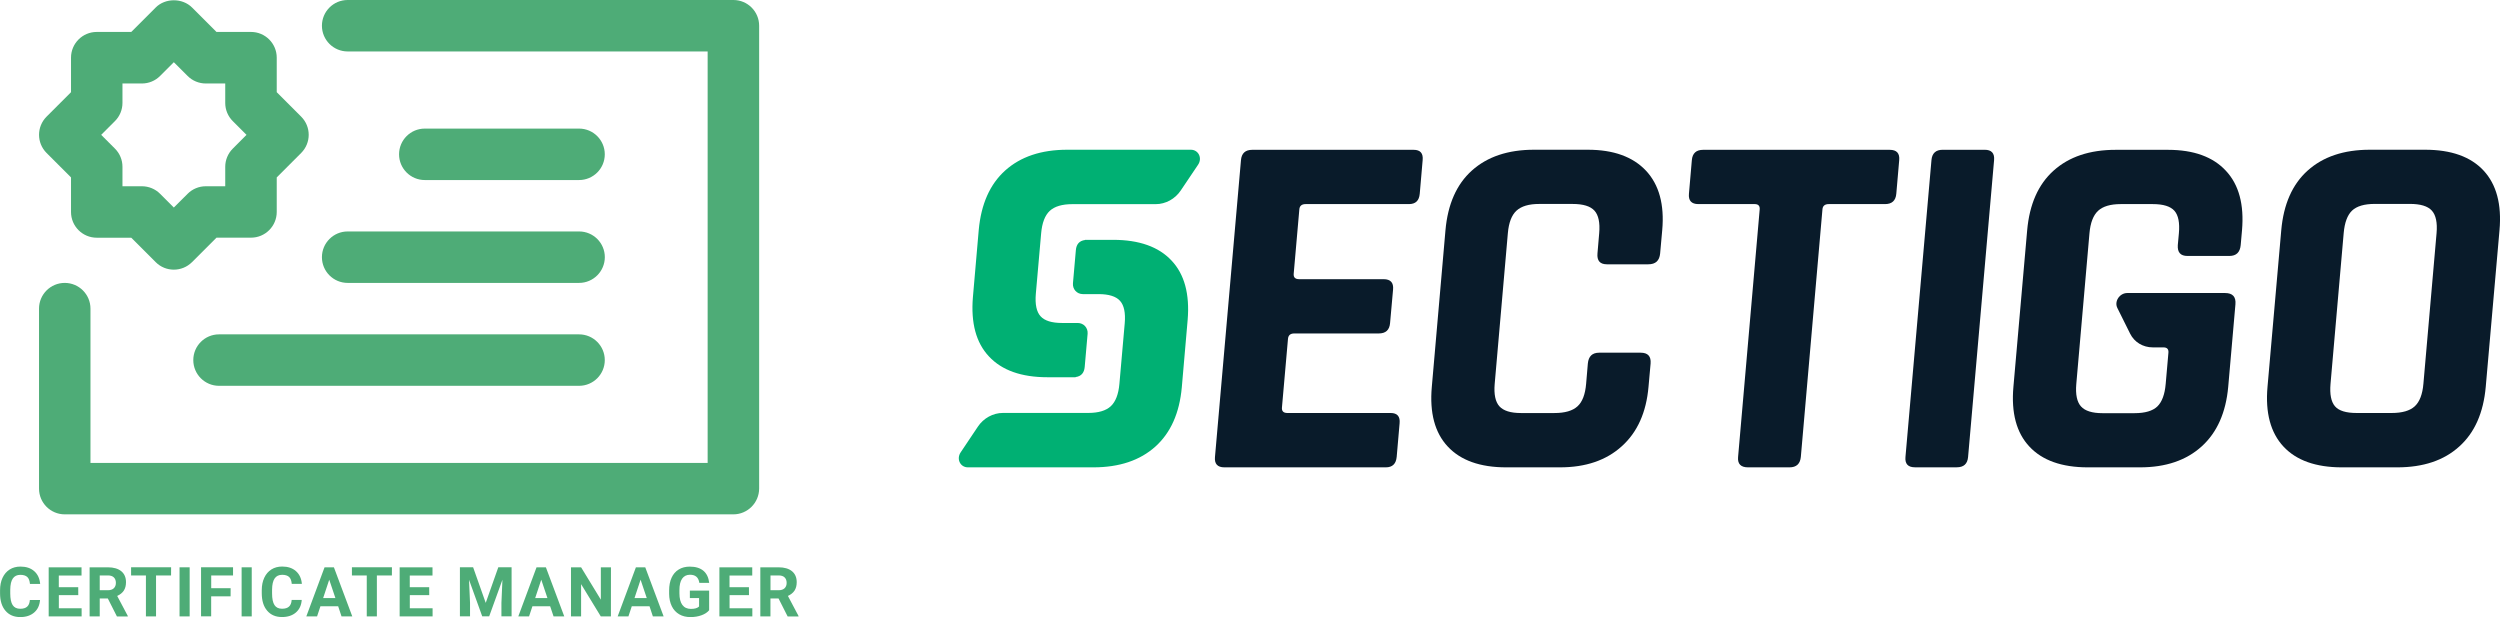
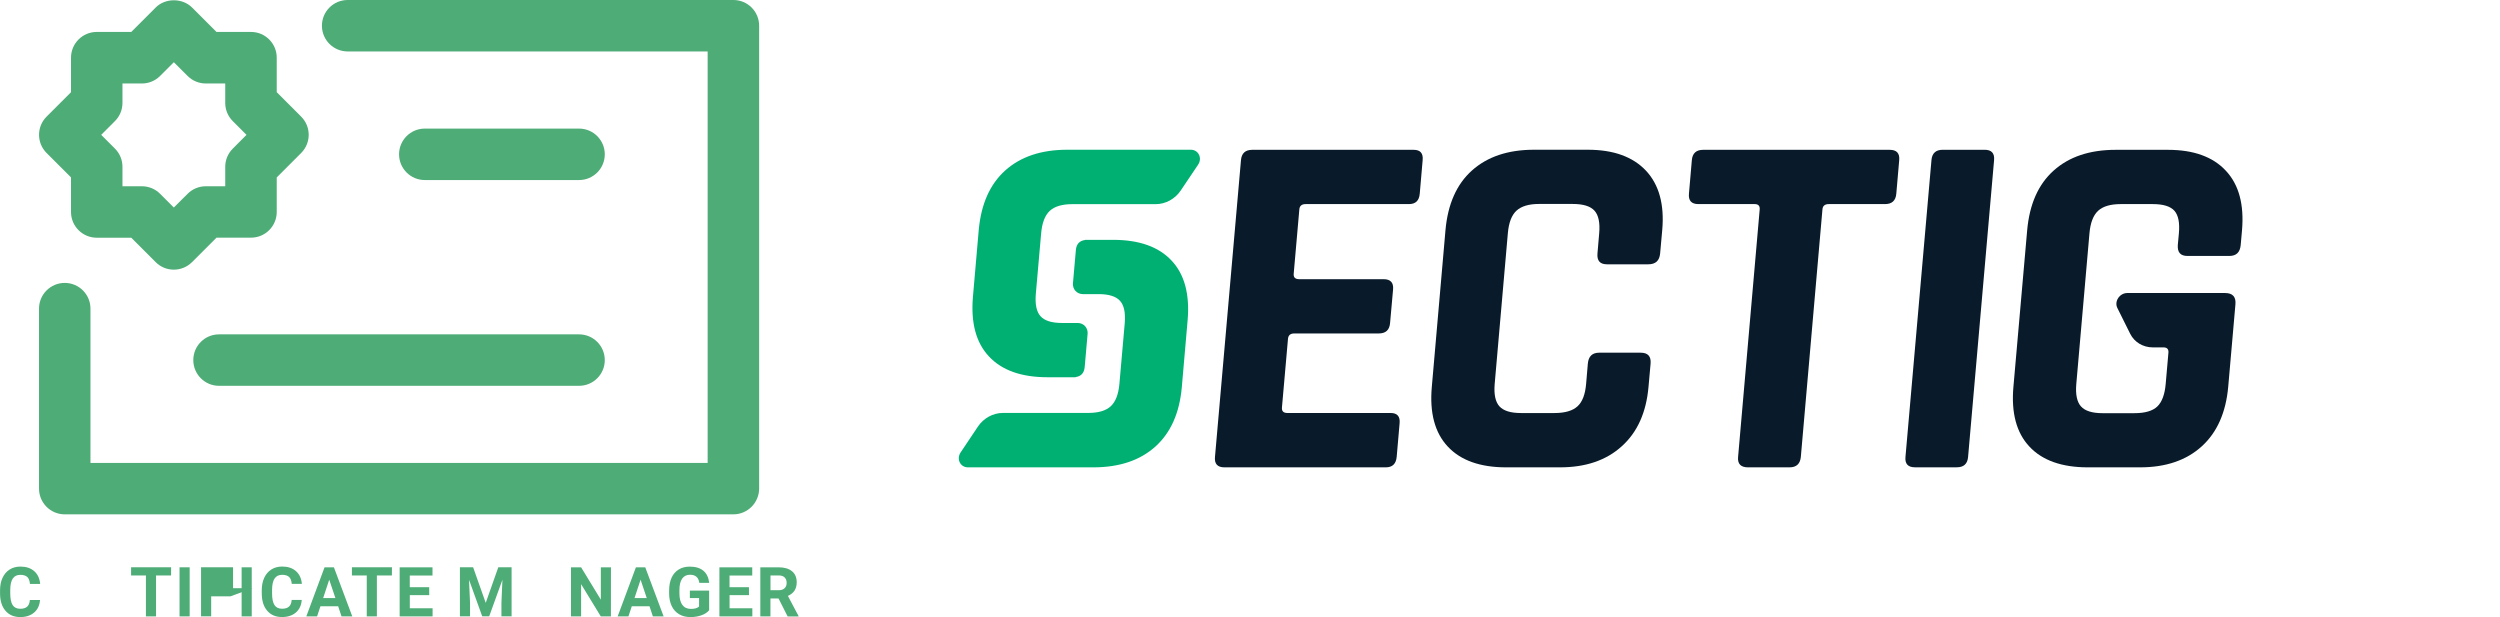
<svg xmlns="http://www.w3.org/2000/svg" version="1.1" id="Layer_1" x="0px" y="0px" width="550.98px" height="136px" viewBox="0 0 550.98 136" style="enable-background:new 0 0 550.98 136;" xml:space="preserve">
  <style type="text/css">
	.st0{fill:#4EAC77;}
	.st1{fill:#00B073;}
	.st2{fill:#091B2A;}
</style>
  <g>
    <g>
      <path class="st0" d="M8.82,132.24c-0.09,1.16-0.51,2.08-1.29,2.75c-0.78,0.67-1.8,1.01-3.06,1.01c-1.39,0-2.48-0.47-3.27-1.4    c-0.8-0.93-1.19-2.22-1.19-3.84v-0.67c0-1.04,0.18-1.96,0.55-2.75c0.37-0.79,0.89-1.4,1.57-1.83c0.68-0.43,1.47-0.64,2.38-0.64    c1.25,0,2.25,0.33,3.02,1s1.21,1.61,1.32,2.82H6.6c-0.06-0.69-0.25-1.21-0.58-1.52c-0.33-0.31-0.85-0.48-1.53-0.48    c-0.74,0-1.3,0.27-1.66,0.8c-0.37,0.53-0.56,1.36-0.57,2.48v0.82c0,1.17,0.18,2.03,0.53,2.57c0.35,0.54,0.91,0.81,1.67,0.81    c0.68,0,1.2-0.16,1.54-0.48c0.34-0.31,0.53-0.8,0.58-1.46L8.82,132.24L8.82,132.24z" />
-       <path class="st0" d="M17.25,131.16h-4.28v2.9h5.02v1.79h-7.26v-10.82h7.24v1.81h-5.01v2.58h4.28L17.25,131.16L17.25,131.16z" />
-       <path class="st0" d="M23.76,131.89h-1.78v3.96h-2.23v-10.82h4.02c1.27,0,2.26,0.29,2.96,0.86c0.69,0.57,1.04,1.38,1.04,2.42    c0,0.74-0.16,1.35-0.48,1.85c-0.32,0.49-0.81,0.88-1.46,1.18l2.34,4.42v0.1h-2.4L23.76,131.89z M21.98,130.08h1.8    c0.56,0,0.99-0.14,1.3-0.43c0.3-0.29,0.46-0.68,0.46-1.18c0-0.51-0.14-0.91-0.44-1.21c-0.29-0.29-0.73-0.44-1.33-0.44h-1.79    C21.98,126.83,21.98,130.08,21.98,130.08z" />
      <path class="st0" d="M37.7,126.83h-3.31v9.02h-2.23v-9.02h-3.27v-1.81h8.82L37.7,126.83L37.7,126.83z" />
      <path class="st0" d="M41.8,135.85h-2.23v-10.82h2.23V135.85z" />
-       <path class="st0" d="M50.82,131.42h-4.28v4.42h-2.23v-10.82h7.05v1.81h-4.81v2.8h4.28L50.82,131.42L50.82,131.42z" />
+       <path class="st0" d="M50.82,131.42h-4.28v4.42h-2.23v-10.82h7.05v1.81v2.8h4.28L50.82,131.42L50.82,131.42z" />
      <path class="st0" d="M55.48,135.85h-2.23v-10.82h2.23V135.85z" />
      <path class="st0" d="M66.5,132.24c-0.09,1.16-0.51,2.08-1.29,2.75c-0.78,0.67-1.8,1-3.06,1c-1.39,0-2.48-0.47-3.27-1.4    c-0.8-0.93-1.19-2.22-1.19-3.84v-0.67c0-1.04,0.18-1.96,0.55-2.75c0.37-0.79,0.89-1.4,1.57-1.83c0.68-0.43,1.47-0.64,2.38-0.64    c1.25,0,2.25,0.33,3.02,1s1.21,1.61,1.32,2.82h-2.23c-0.06-0.69-0.25-1.21-0.58-1.52c-0.33-0.31-0.85-0.48-1.53-0.48    c-0.74,0-1.3,0.27-1.66,0.8c-0.37,0.53-0.56,1.36-0.57,2.48v0.82c0,1.17,0.18,2.03,0.53,2.57c0.35,0.54,0.91,0.81,1.67,0.81    c0.68,0,1.2-0.16,1.54-0.48c0.34-0.31,0.53-0.8,0.58-1.46h2.23V132.24z" />
      <path class="st0" d="M74.53,133.62h-3.91l-0.74,2.23h-2.37l4.02-10.82h2.06l4.05,10.82h-2.37L74.53,133.62z M71.22,131.81h2.7    l-1.36-4.05L71.22,131.81z" />
      <path class="st0" d="M86.37,126.83h-3.31v9.02h-2.23v-9.02h-3.27v-1.81h8.82L86.37,126.83L86.37,126.83z" />
      <path class="st0" d="M94.6,131.16h-4.28v2.9h5.02v1.79h-7.26v-10.82h7.24v1.81h-5.01v2.58h4.28L94.6,131.16L94.6,131.16z" />
      <path class="st0" d="M104.27,125.02l2.78,7.85l2.77-7.85h2.93v10.82h-2.24v-2.96l0.22-5.11l-2.92,8.07h-1.53l-2.91-8.06l0.22,5.1    v2.96h-2.23v-10.82H104.27z" />
-       <path class="st0" d="M121.25,133.62h-3.91l-0.74,2.23h-2.37l4.02-10.82h2.06l4.05,10.82H122L121.25,133.62z M117.95,131.81h2.7    l-1.36-4.05L117.95,131.81z" />
      <path class="st0" d="M134.64,135.85h-2.23l-4.34-7.11v7.11h-2.23v-10.82h2.23l4.35,7.13v-7.13h2.23L134.64,135.85L134.64,135.85z" />
      <path class="st0" d="M143.15,133.62h-3.91l-0.74,2.23h-2.37l4.02-10.82h2.06l4.05,10.82h-2.37L143.15,133.62z M139.84,131.81h2.7    l-1.36-4.05L139.84,131.81z" />
      <path class="st0" d="M156.3,134.48c-0.4,0.49-0.97,0.86-1.7,1.12c-0.73,0.27-1.55,0.4-2.44,0.4c-0.93,0-1.76-0.2-2.46-0.61    c-0.7-0.41-1.26-1-1.64-1.78s-0.58-1.69-0.59-2.74v-0.73c0-1.08,0.18-2.02,0.54-2.81c0.36-0.79,0.88-1.4,1.58-1.82    c0.68-0.42,1.49-0.63,2.42-0.63c1.28,0,2.28,0.3,3.01,0.91c0.72,0.61,1.15,1.5,1.28,2.67h-2.17c-0.1-0.62-0.31-1.07-0.66-1.36    c-0.34-0.29-0.81-0.43-1.4-0.43c-0.76,0-1.33,0.29-1.73,0.86c-0.4,0.57-0.6,1.42-0.6,2.54v0.69c0,1.13,0.22,1.99,0.65,2.57    c0.43,0.58,1.07,0.87,1.89,0.87c0.84,0,1.44-0.18,1.79-0.53v-1.86h-2.03v-1.65h4.25V134.48z" />
      <path class="st0" d="M165.07,131.16h-4.28v2.9h5.02v1.79h-7.26v-10.82h7.24v1.81h-5.01v2.58h4.28L165.07,131.16L165.07,131.16z" />
      <path class="st0" d="M171.58,131.89h-1.78v3.96h-2.23v-10.82h4.02c1.27,0,2.26,0.29,2.96,0.86c0.69,0.57,1.04,1.38,1.04,2.42    c0,0.74-0.16,1.35-0.48,1.85c-0.32,0.49-0.81,0.88-1.46,1.18l2.34,4.42v0.1h-2.4L171.58,131.89z M169.81,130.08h1.8    c0.56,0,0.99-0.14,1.3-0.43c0.3-0.29,0.46-0.68,0.46-1.18c0-0.51-0.14-0.91-0.44-1.21c-0.29-0.29-0.73-0.44-1.33-0.44h-1.79    L169.81,130.08L169.81,130.08z" />
    </g>
    <g>
      <g>
        <path class="st0" d="M161.62,113.36H14.27c-3.13,0-5.67-2.54-5.67-5.67V68.02c0-3.13,2.54-5.67,5.67-5.67s5.67,2.54,5.67,5.67v34     h136.02V11.34H76.62c-3.13,0-5.67-2.54-5.67-5.67S73.49,0,76.62,0h85.02c3.13,0,5.67,2.54,5.67,5.67v102.02     C167.29,110.82,164.75,113.36,161.62,113.36z" />
      </g>
      <g>
        <path class="st0" d="M127.62,39.68h-34c-3.13,0-5.67-2.54-5.67-5.67s2.54-5.67,5.67-5.67h34c3.13,0,5.67,2.54,5.67,5.67     C133.29,37.14,130.75,39.68,127.62,39.68z" />
      </g>
      <g>
-         <path class="st0" d="M127.62,62.35h-51c-3.13,0-5.67-2.54-5.67-5.67c0-3.13,2.54-5.67,5.67-5.67h51.01     c3.13,0,5.67,2.54,5.67,5.67C133.29,59.81,130.75,62.35,127.62,62.35z" />
-       </g>
+         </g>
      <g>
        <path class="st0" d="M127.62,85.03H48.27c-3.13,0-5.67-2.54-5.67-5.67c0-3.13,2.54-5.67,5.67-5.67h79.35     c3.13,0,5.67,2.54,5.67,5.67C133.29,82.49,130.75,85.03,127.62,85.03z" />
      </g>
      <g>
        <path class="st0" d="M38.31,59.43c-1.45,0-2.9-0.55-4-1.66l-5.38-5.38h-7.61c-3.13,0-5.67-2.54-5.67-5.67V39.1l-5.38-5.38     c-2.22-2.22-2.22-5.8,0-8.02l5.38-5.38v-7.61c0-3.13,2.54-5.67,5.67-5.67h7.61l5.38-5.38c2.12-2.13,5.89-2.13,8.02,0l5.38,5.38     h7.61c3.13,0,5.67,2.54,5.67,5.67v7.61l5.38,5.38c2.22,2.22,2.22,5.8,0,8.02l-5.38,5.38v7.61c0,3.13-2.54,5.67-5.67,5.67h-7.61     l-5.38,5.38C41.21,58.88,39.76,59.43,38.31,59.43z M26.99,41.05h4.29c1.5,0,2.95,0.6,4,1.66l3.03,3.03l3.04-3.03     c1.07-1.07,2.5-1.66,4-1.66h4.29v-4.29c0-1.5,0.6-2.94,1.66-4l3.03-3.04l-3.03-3.03c-1.07-1.07-1.66-2.5-1.66-4v-4.29h-4.29     c-1.5,0-2.95-0.6-4-1.66l-3.04-3.03l-3.03,3.03c-1.07,1.07-2.5,1.66-4,1.66h-4.29v4.29c0,1.5-0.6,2.95-1.66,4l-3.03,3.03     l3.03,3.03c1.07,1.07,1.66,2.5,1.66,4C26.99,36.75,26.99,41.05,26.99,41.05z" />
      </g>
    </g>
  </g>
  <g>
    <g>
      <path class="st1" d="M264.05,36.3c0.98-1.46,0.09-3.3-1.6-3.3h-15.37h-6.84h-5.03c-5.73,0-10.28,1.53-13.68,4.58    c-3.36,3.03-5.29,7.38-5.82,13.06l0,0l-1.29,14.86l0,0c-0.47,5.67,0.69,10.03,3.54,13.06c2.84,3.05,7.15,4.58,12.87,4.58h6.22    v-0.04c1.22-0.16,1.9-0.91,2.01-2.24l0.64-7.29c0.11-1.31-0.86-2.39-2.19-2.39h-3.46c-2.24,0-3.83-0.49-4.72-1.48    c-0.89-0.98-1.24-2.63-1.04-4.96l1.17-13.31c0.2-2.32,0.84-3.97,1.9-4.96c1.06-0.98,2.72-1.48,4.98-1.48h2.84h4.56h10.98    c2.17,0,4.27-1.15,5.52-3.03L264.05,36.3z" />
      <path class="st1" d="M211.72,99.7c-0.98,1.46-0.09,3.3,1.6,3.3h15.77h6.84h5.03c5.73,0,10.28-1.53,13.68-4.58    c3.36-3.03,5.31-7.38,5.82-13.06l0,0l1.29-14.86l0,0c0.47-5.67-0.69-10.03-3.54-13.06c-2.84-3.05-7.15-4.58-12.87-4.58h-6.22v0.04    c-1.22,0.16-1.9,0.91-2.01,2.24l-0.64,7.29c-0.11,1.31,0.86,2.39,2.19,2.39h3.46c2.24,0,3.83,0.49,4.72,1.48s1.24,2.63,1.04,4.96    l-1.17,13.31c-0.2,2.32-0.84,3.97-1.9,4.96c-1.06,0.98-2.72,1.48-4.98,1.48h-2.84h-4.56h-11.4c-2.17,0-4.27,1.15-5.52,3.03    L211.72,99.7z" />
    </g>
    <path class="st2" d="M305.42,103h-35.57c-1.53,0-2.22-0.77-2.08-2.28l5.73-65.42c0.13-1.53,0.97-2.28,2.48-2.28h35.59   c1.46,0,2.12,0.77,1.97,2.28l-0.64,7.4c-0.13,1.53-0.93,2.28-2.37,2.28h-22.77c-0.88,0-1.35,0.4-1.4,1.2l-1.24,14.15   c-0.07,0.8,0.33,1.2,1.2,1.2h18.62c1.53,0,2.22,0.77,2.08,2.28l-0.66,7.4c-0.13,1.53-0.97,2.28-2.48,2.28h-18.62   c-0.88,0-1.33,0.4-1.4,1.2l-1.33,15.13c-0.07,0.8,0.33,1.2,1.2,1.2h22.76c1.46,0,2.12,0.77,1.97,2.28l-0.64,7.38   C307.68,102.23,306.88,103,305.42,103" />
    <path class="st2" d="M343.82,103h-11.87c-5.73,0-10.03-1.53-12.87-4.58c-2.86-3.05-4.03-7.44-3.52-13.16l3.01-34.52   c0.51-5.73,2.44-10.12,5.83-13.16S332.35,33,338.08,33h11.87c5.65,0,9.94,1.55,12.82,4.63s4.08,7.46,3.57,13.11l-0.46,5.12   c-0.15,1.6-1,2.39-2.61,2.39h-9.12c-1.53,0-2.22-0.8-2.08-2.39l0.38-4.47c0.2-2.32-0.15-3.97-1.04-4.96s-2.5-1.48-4.81-1.48h-7.4   c-2.24,0-3.9,0.49-4.98,1.48c-1.06,0.98-1.7,2.63-1.9,4.96l-2.9,33.2c-0.2,2.32,0.15,3.97,1.04,4.96c0.89,0.98,2.46,1.48,4.72,1.48   h7.4c2.32,0,4.01-0.49,5.09-1.48c1.08-0.98,1.7-2.63,1.9-4.96l0.38-4.47c0.15-1.59,0.97-2.39,2.5-2.39h9.14   c1.59,0,2.32,0.8,2.19,2.39l-0.46,5.12c-0.49,5.65-2.46,10.03-5.89,13.11C354.02,101.45,349.47,103,343.82,103" />
    <path class="st2" d="M394.39,103h-9.14c-1.6,0-2.33-0.77-2.19-2.28l4.76-54.54c0.07-0.8-0.29-1.2-1.09-1.2h-12.42   c-1.53,0-2.22-0.77-2.08-2.28l0.64-7.4c0.13-1.53,0.97-2.28,2.48-2.28h41.14c1.53,0,2.22,0.77,2.08,2.28l-0.64,7.4   c-0.13,1.53-0.97,2.28-2.48,2.28h-12.4c-0.88,0-1.35,0.4-1.4,1.2l-4.76,54.52C396.74,102.23,395.92,103,394.39,103" />
    <path class="st2" d="M439.48,35.3l-5.73,65.41c-0.13,1.53-0.97,2.28-2.48,2.28h-9.24c-1.53,0-2.22-0.77-2.08-2.28l5.73-65.42   c0.13-1.53,0.97-2.28,2.48-2.28h9.24C438.91,33,439.62,33.77,439.48,35.3" />
-     <path class="st2" d="M519.38,91.02h7.73c2.32,0,4.01-0.49,5.09-1.48c1.06-0.98,1.7-2.63,1.9-4.96l2.9-33.2   c0.2-2.32-0.15-3.97-1.04-4.96s-2.5-1.48-4.83-1.48h-7.73c-2.32,0-3.99,0.49-5.03,1.48c-1.02,0.98-1.64,2.63-1.84,4.96l-2.9,33.2   c-0.2,2.32,0.13,3.97,0.98,4.96C515.46,90.53,517.04,91.02,519.38,91.02 M528.33,103h-12.2c-5.73,0-10.03-1.53-12.87-4.58   s-4.03-7.44-3.52-13.16l3.03-34.52c0.51-5.73,2.44-10.12,5.83-13.16S516.55,33,522.28,33h12.2c5.73,0,10.03,1.53,12.87,4.58   c2.84,3.05,4.03,7.44,3.52,13.16l-3.03,34.5c-0.51,5.73-2.44,10.12-5.83,13.16C538.63,101.47,534.08,103,528.33,103" />
    <path class="st2" d="M482.09,56.41h9.24c1.53,0,2.35-0.8,2.5-2.39l0.29-3.26c0.49-5.65-0.67-10.03-3.54-13.11   c-2.84-3.08-7.11-4.63-12.76-4.63h-11.54c-5.73,0-10.28,1.53-13.68,4.58s-5.32,7.44-5.83,13.16l-3.03,34.5   c-0.51,5.73,0.67,10.12,3.52,13.16c2.84,3.05,7.15,4.58,12.87,4.58h11.54c5.65,0,10.19-1.55,13.58-4.63   c3.39-3.08,5.32-7.46,5.83-13.11l1.59-18.18c0.15-1.68-0.62-2.5-2.28-2.5h-19.05h-2.5c-1.7,0-2.92,1.84-2.19,3.3l2.81,5.65   c0.93,1.88,2.83,3.03,5,3.03h2.35c0.8,0,1.17,0.4,1.09,1.2l-0.6,6.86c-0.2,2.32-0.82,3.97-1.84,4.96c-1.02,0.98-2.7,1.48-5.03,1.48   h-7.07c-2.24,0-3.83-0.49-4.72-1.48c-0.89-0.98-1.24-2.63-1.04-4.96l2.9-33.2c0.2-2.32,0.84-3.97,1.9-4.96   c1.06-0.98,2.72-1.48,4.98-1.48h7.07c2.32,0,3.9,0.49,4.78,1.48c0.86,0.98,1.19,2.63,0.98,4.96l-0.24,2.61   C479.87,55.61,480.56,56.41,482.09,56.41" />
  </g>
</svg>